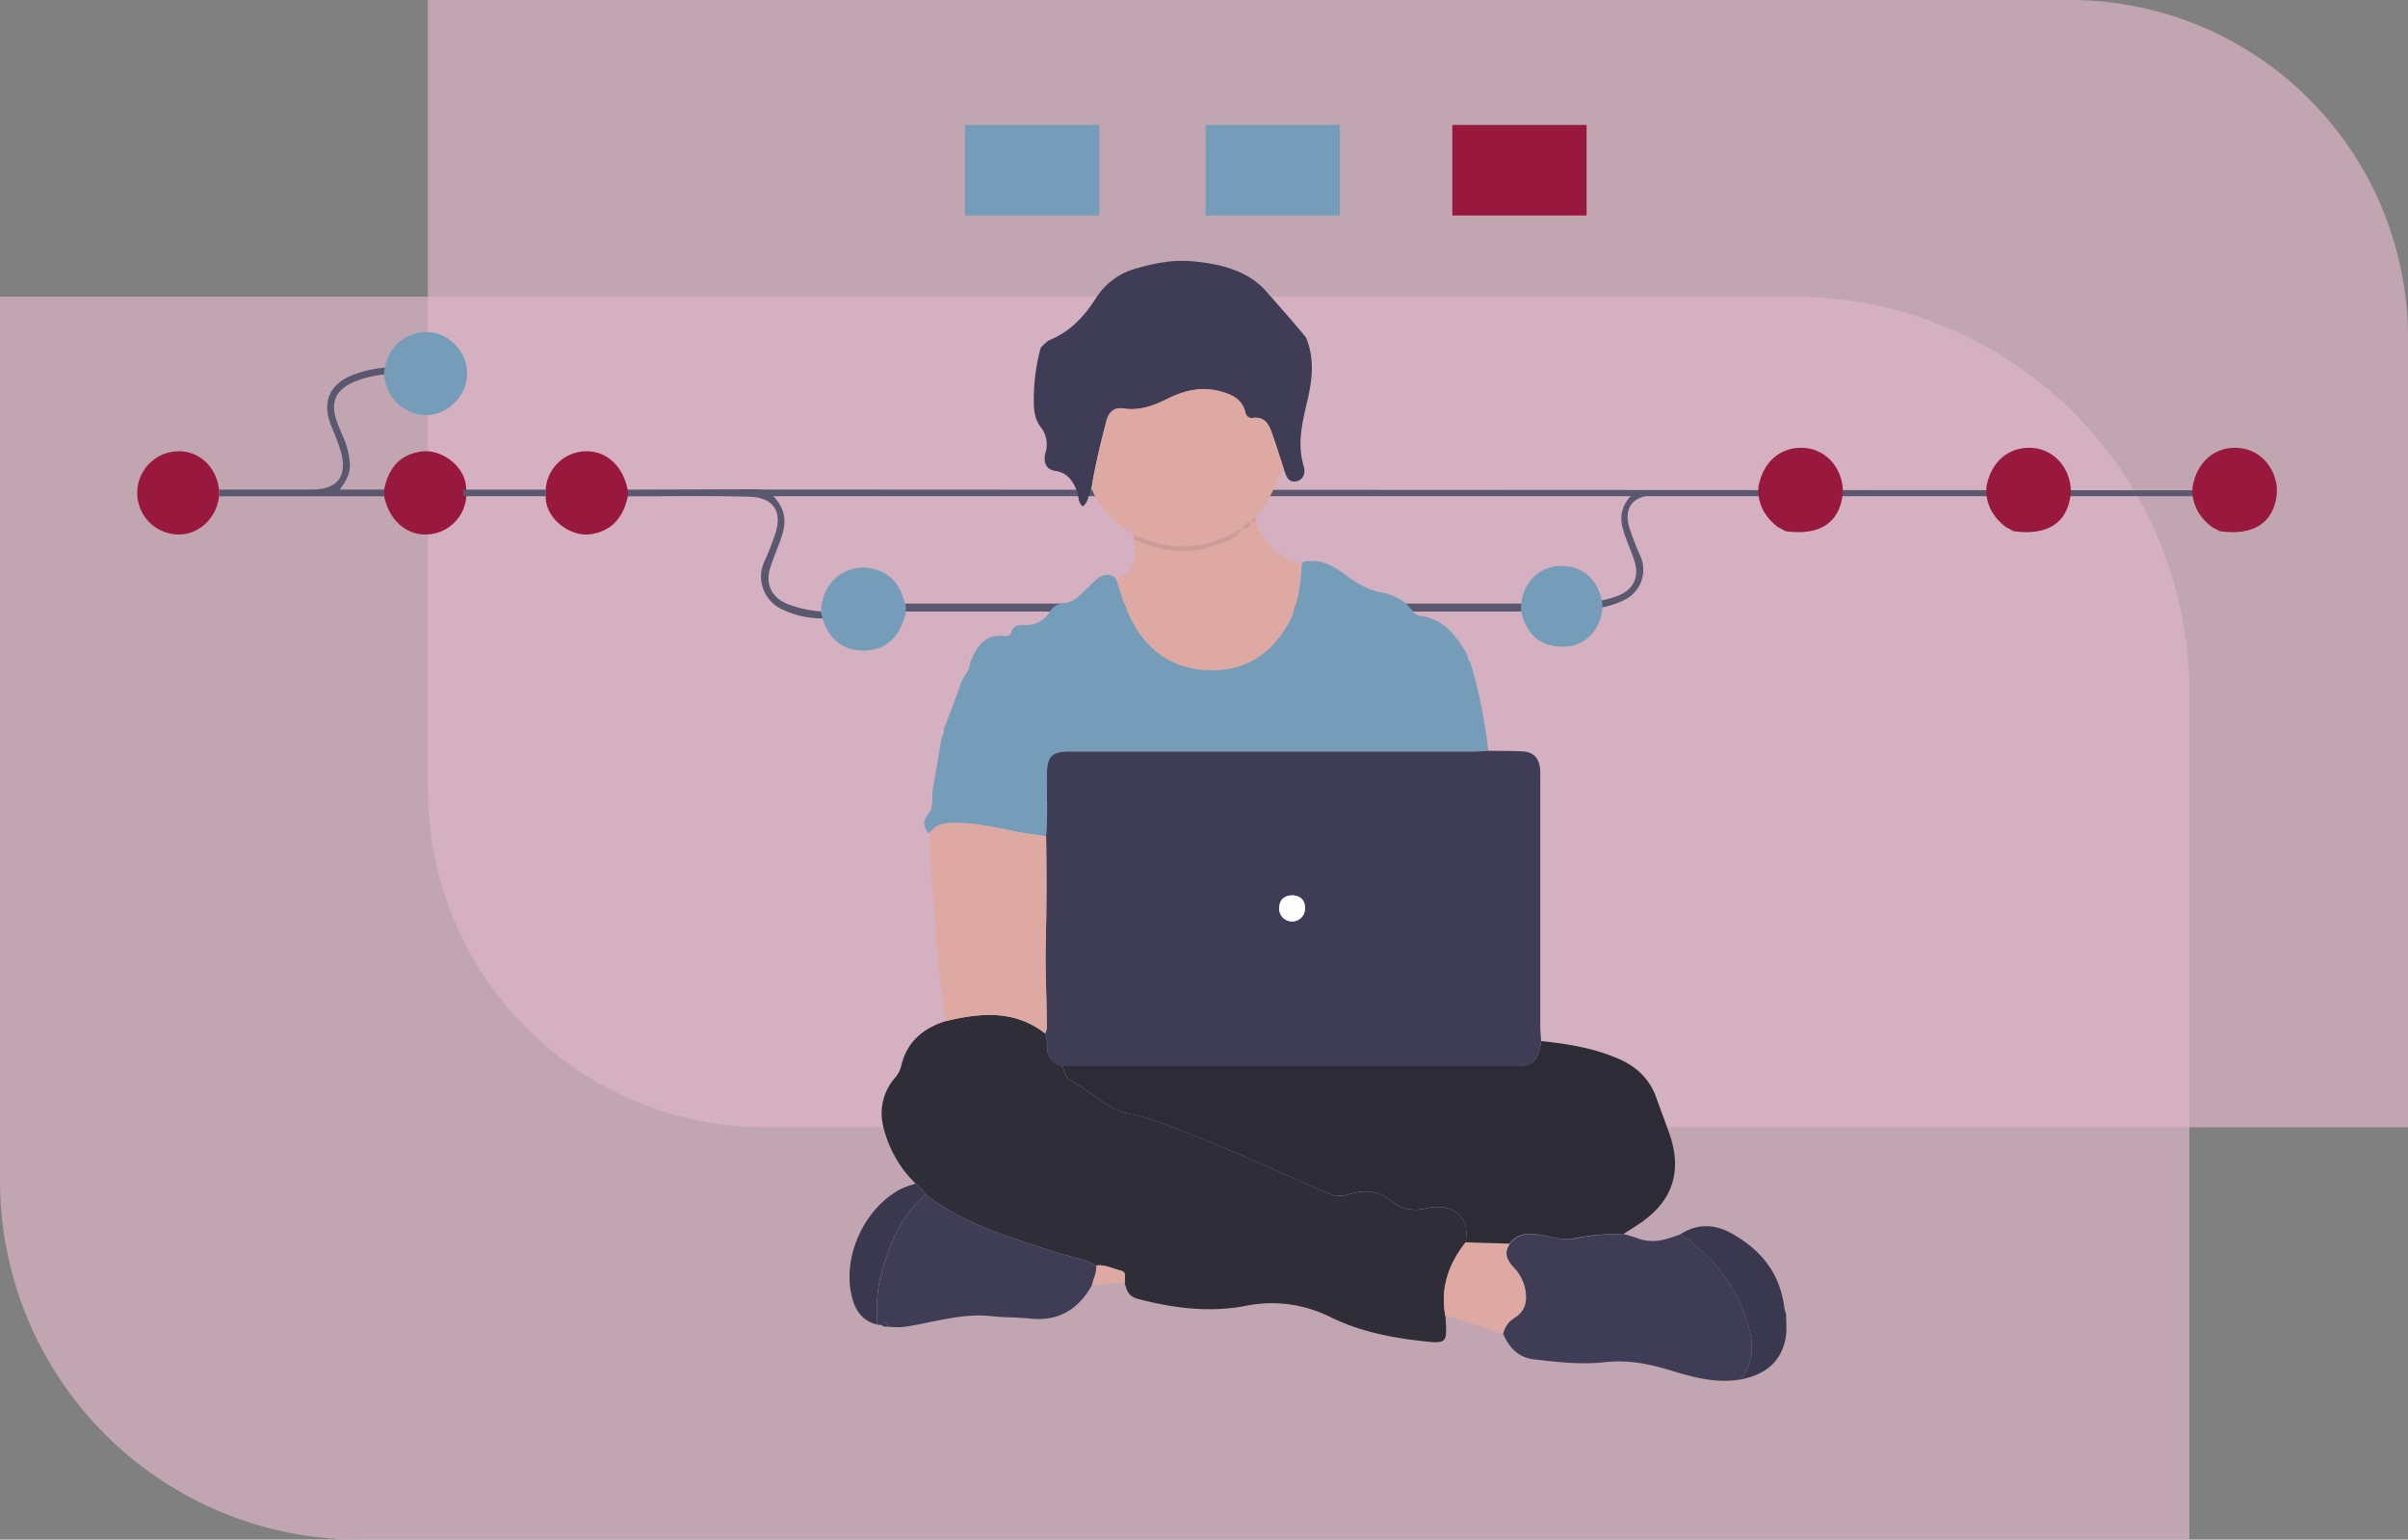
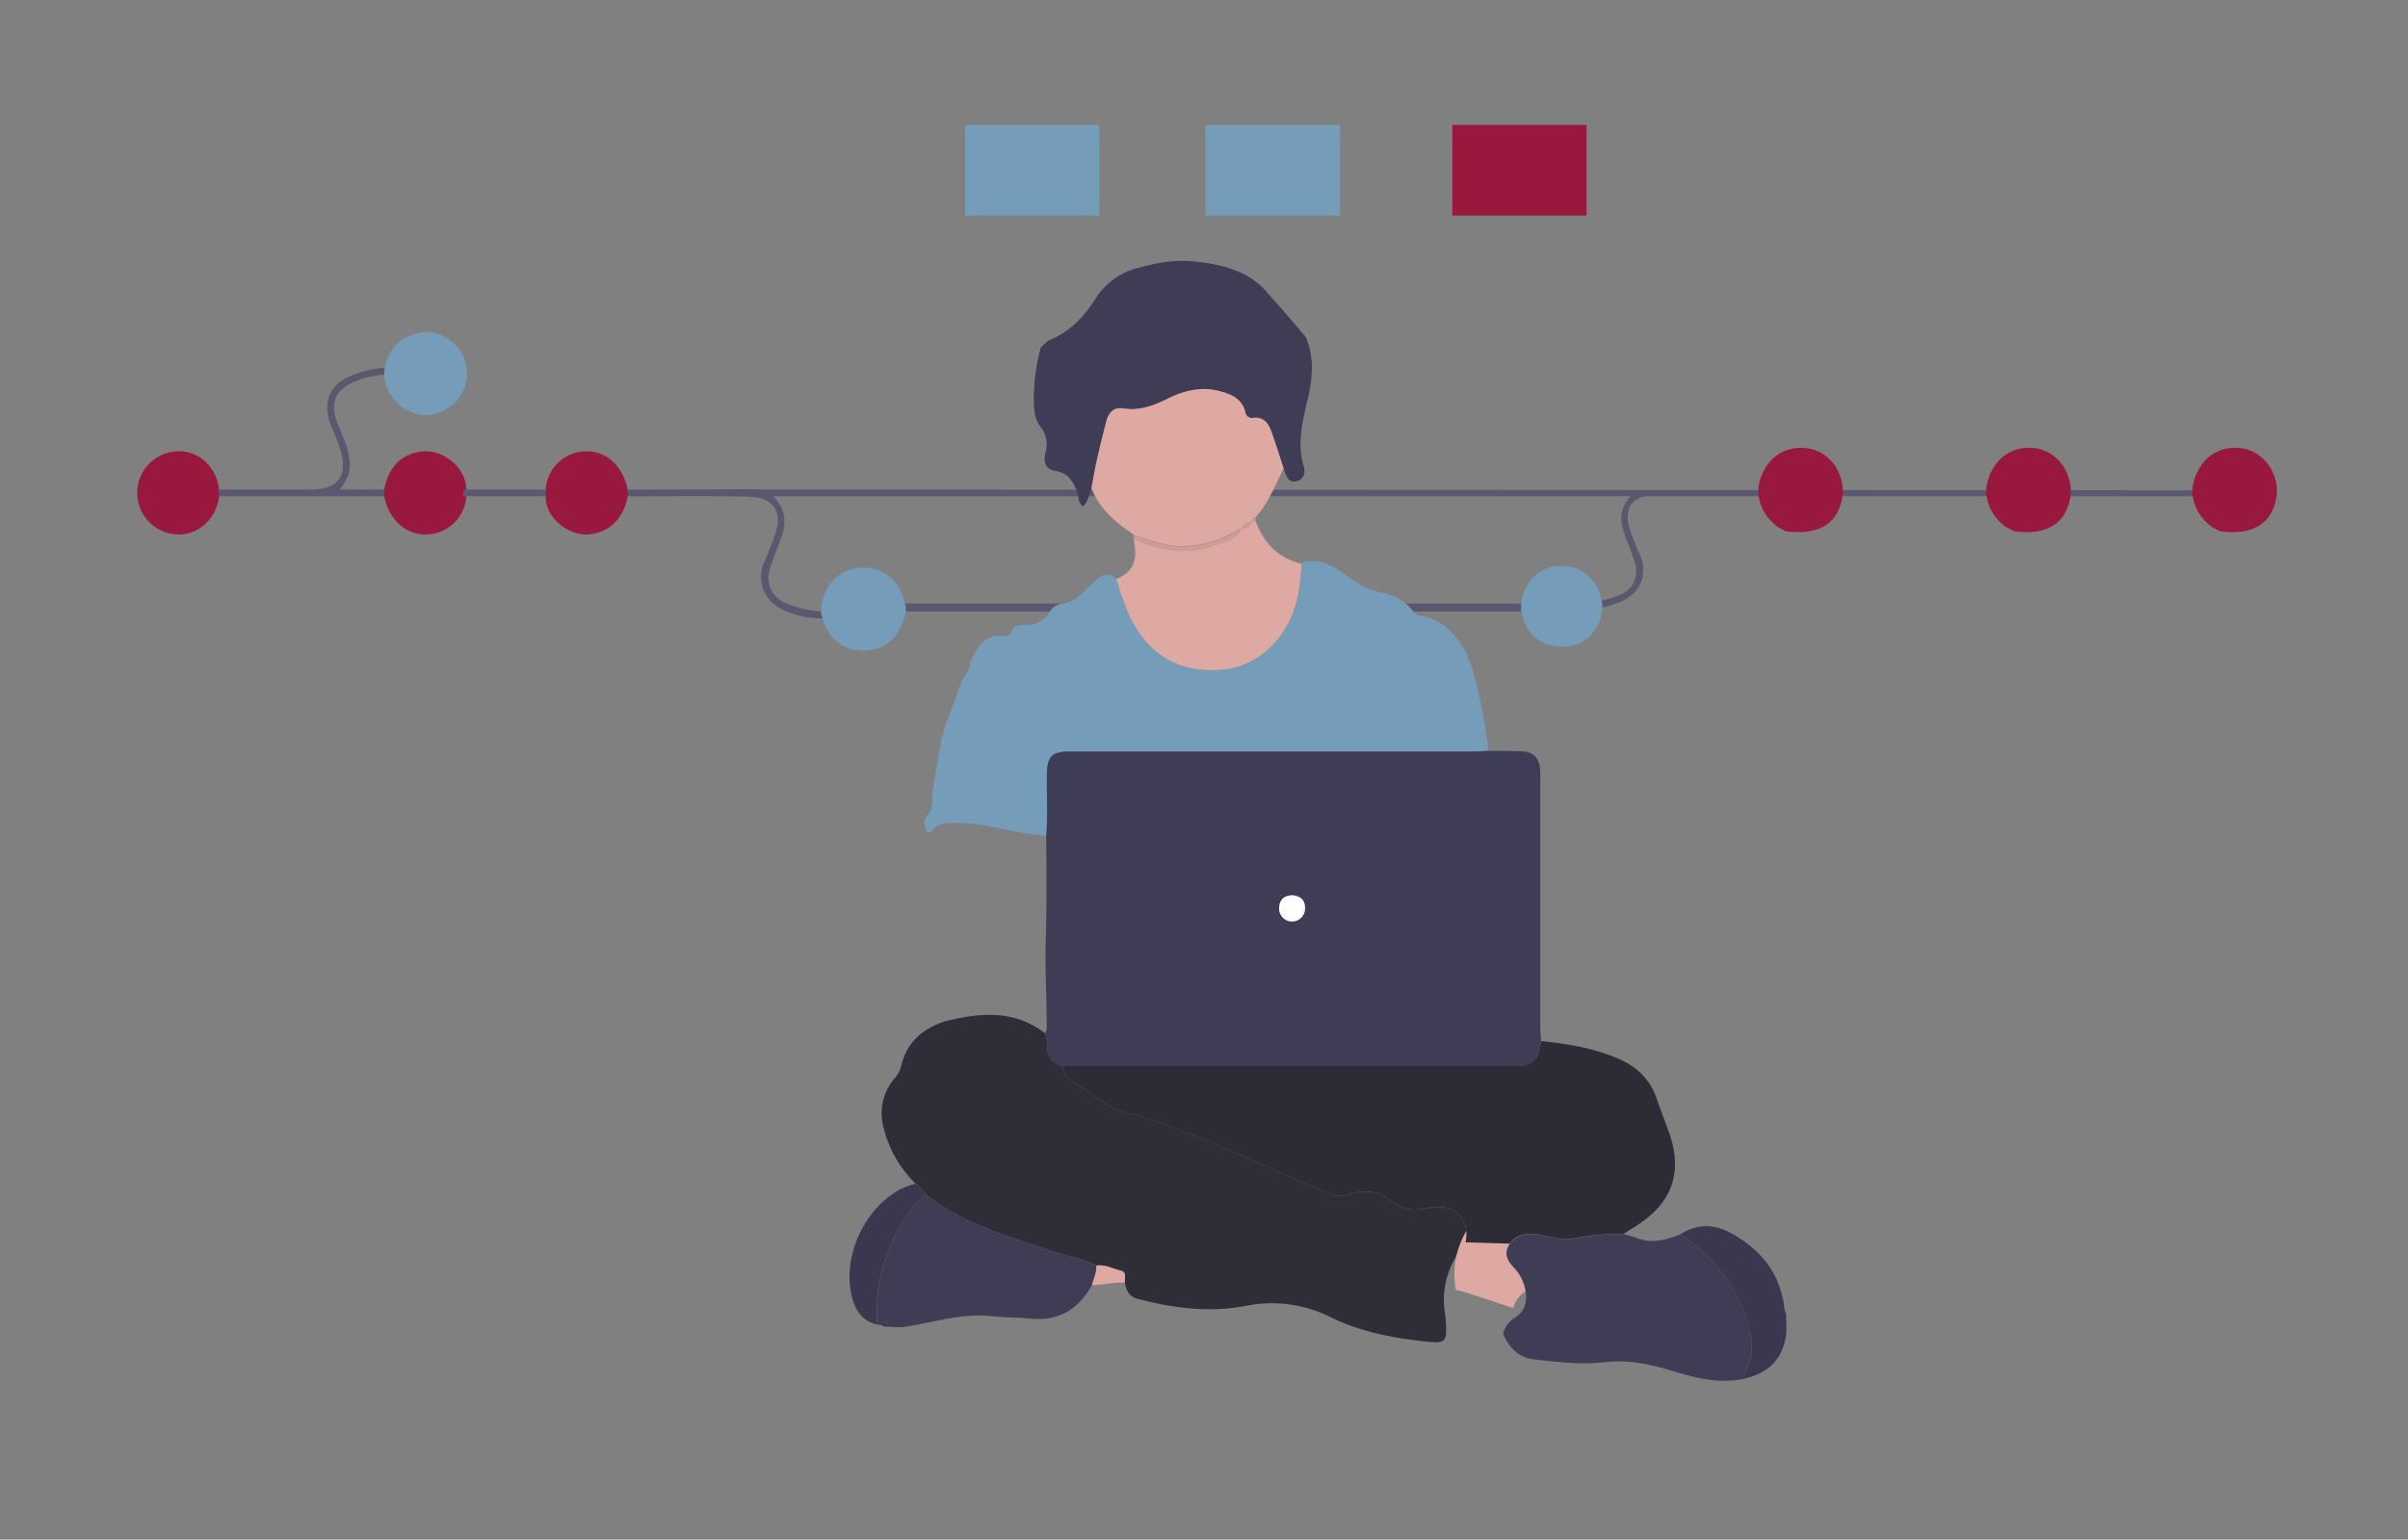
<svg xmlns="http://www.w3.org/2000/svg" viewBox="0 0 771 493">
  <rect x="0" y="0" width="771" height="493" fill="#808080" stroke="none" />
  <defs>
    <style>.cls-1{fill:#ddb5c7;opacity:0.7;}.cls-2{fill:#59586f;}.cls-3{fill:#99183d;}.cls-4{fill:#759db9;}.cls-5{fill:#2e2d38;}.cls-6{fill:#3f3c55;}.cls-7{fill:#3f3d56;}.cls-8{fill:#3a384e;}.cls-9{fill:#dea9a3;}.cls-10{fill:#2d2b35;}.cls-11{fill:#cd9c96;}.cls-12{fill:#f8bcbd;}.cls-13{fill:#fefefe;}</style>
  </defs>
  <g id="Layer_2" data-name="Layer 2">
    <g id="Layer_1-2" data-name="Layer 1">
-       <path class="cls-1" d="M137,0H662.8A108.2,108.2,0,0,1,771,108.2V361a0,0,0,0,1,0,0H245.2A108.2,108.2,0,0,1,137,252.8V0a0,0,0,0,1,0,0Z" />
-       <path class="cls-1" d="M0,95H574.33A126.67,126.67,0,0,1,701,221.67V493a0,0,0,0,1,0,0H114.95A114.95,114.95,0,0,1,0,378.05V95a0,0,0,0,1,0,0Z" />
      <rect class="cls-2" x="288.77" y="193.27" width="202.23" height="2.55" />
      <path class="cls-2" d="M70.16,158.9v-2.14q14.84,0,29.67,0c8.19,0,11.46-4.17,9.34-12.09a87.47,87.47,0,0,0-3.18-8.42c-2.94-7.56-.5-13.31,7.08-16.23a36,36,0,0,1,12-2.37c0,.72,0,1.44,0,2.15a33.11,33.11,0,0,0-12.22,2.7c-5.45,2.55-7,6.37-5.14,12.08,1.13,3.41,3,6.53,3.75,10.09,1.12,5.32.74,7.5-2.68,12.1h16.32v2.15Z" />
      <path class="cls-3" d="M149.31,158.88A13.1,13.1,0,0,1,137,171.13c-6.79.43-12.4-4.48-14-12.22v-2.15q2.19-11,12.15-12.2c5.06-.6,10.81,2.8,13.12,7.7a10.71,10.71,0,0,1,1,4.52Z" />
      <path class="cls-2" d="M264.11,195.85c0,.72,0,1.44,0,2.16a29.3,29.3,0,0,1-14.3-3.19A11.52,11.52,0,0,1,244.65,180a91.82,91.82,0,0,0,3.76-9.63c1.91-6.38-.51-11.09-8.57-11.31-13.59-.37-27.2-.11-40.8-.12v-2.14l42-.14c1.32,0,2.65.1,4,.1L706,157c0,.72,2,1.17,2,1.89H247.58c3.93,4,4.22,8.13,2.83,12.49-1.09,3.42-2.6,6.7-3.71,10.12-1.86,5.74.5,10.2,6.18,12.19A37.14,37.14,0,0,0,264.11,195.85Z" />
      <path class="cls-3" d="M201,158.9c-1.41,7.11-5.53,11.29-12,12.18-5,.69-10.92-2.71-13.28-7.64a10.59,10.59,0,0,1-1-4.55v-2.11a13.1,13.1,0,0,1,12.28-12.25c6.87-.42,12.4,4.44,13.95,12.23Z" />
      <path class="cls-3" d="M70.16,158.9c-.86,7.29-6.84,12.66-13.63,12.23a13.32,13.32,0,0,1,0-26.6c7-.41,12.74,4.8,13.61,12.23Z" />
      <path class="cls-4" d="M123.05,118.64c1-5.84,3.87-10,9.79-11.73a12.31,12.31,0,0,1,12.63,3.25,12.84,12.84,0,0,1,3,14.59c-2.16,5-7.51,8.46-12.59,8.15a13.59,13.59,0,0,1-12.13-9.31c-.3-.92-.49-1.86-.73-2.8Z" />
      <path class="cls-2" d="M174.81,156.78v2.11h-26.5v-2.1Z" />
      <path class="cls-4" d="M290,196.42a35.94,35.94,0,0,1-1.9,5.05c-2.83,5.11-7.28,7.28-13.07,6.79-5.43-.45-8.95-3.45-11-8.29a31.29,31.29,0,0,1-1.06-3.49c0-.72,0-1.45,0-2.18,1.49-12.05,14.19-15.86,22.08-9.45,3,2.45,4,5.92,5,9.42Z" />
      <path class="cls-2" d="M522.48,158.5c-3.66,3.7-3.93,7.59-2.63,11.65,1,3.19,2.43,6.25,3.46,9.44,1.73,5.35-.47,9.51-5.77,11.37a35,35,0,0,1-10.47,2c0,.67,0,1.34,0,2a27.29,27.29,0,0,0,13.34-3,10.75,10.75,0,0,0,4.83-13.86,86.77,86.77,0,0,1-3.51-9c-1.78-6,.47-10.35,8-10.56" />
      <path class="cls-4" d="M513,195.47c-1,6.91-5.82,11.44-12.25,11.61-7.41.19-12.25-3.9-13.73-11.61,0-.69,0-1.39,0-2.09.93-7.32,6-12.13,12.83-12.17,7.07-.05,12.22,4.71,13.17,12.18Z" />
      <path class="cls-3" d="M590,156v2.19c-1,9.25-7.42,13.43-18.24,11.92l-2.6-1.38c-3.45-2.69-5.74-6.05-6.16-10.52V156c1.34-7.83,6.77-12.74,13.93-12.61C583.78,143.48,589.22,148.74,590,156Z" />
      <path class="cls-3" d="M663,156v2.19c-1,9.25-7.42,13.43-18.24,11.92l-2.6-1.38c-3.45-2.69-5.74-6.05-6.16-10.52V156c1.34-7.83,6.77-12.74,13.93-12.61C656.78,143.48,662.22,148.74,663,156Z" />
      <path class="cls-3" d="M729,156v2.19c-1,9.25-7.42,13.43-18.24,11.92l-2.6-1.38c-3.45-2.69-5.74-6.05-6.16-10.52V156c1.34-7.83,6.77-12.74,13.93-12.61C722.78,143.48,728.22,148.74,729,156Z" />
      <path class="cls-5" d="M293.16,379a37.47,37.47,0,0,1-10.39-18.47,17.12,17.12,0,0,1,3.89-15.49,9.11,9.11,0,0,0,1.9-3.74c1.81-7.71,7-12,14.19-14.31,11.11-2.71,22-3.73,31.86,3.88a12.3,12.3,0,0,1,.7,3.35c-.28,3.82,1.29,6.2,5,7.14.35,1.76.86,3.8,2.37,4.57,6.92,3.54,12.3,10,20.56,11a21,21,0,0,1,4.06,1.13c19.76,6.65,38.53,15.7,57.64,23.9a9.17,9.17,0,0,0,7.07.48c4.63-1.49,9.35-1.24,13.33,2a12,12,0,0,0,11.13,2.5c9-2,14.34,2.76,12.81,10.9-5.49,6.94-8.14,14.66-6.48,23.56.63,9,.63,9-8.49,7.91-9.85-1.14-19.46-3.19-28.43-7.61a42,42,0,0,0-27.13-3.53c-11.73,2.22-23.17.71-34.56-2.29-2.89-.76-3.49-2.79-4.08-5.1-.12-1.41.81-3.44-1.26-3.91-2.61-.59-5.06-2.05-7.87-1.63-4.14-2.32-8.87-2.87-13.29-4.34-14.39-4.78-29.06-8.89-41.32-18.44A14.13,14.13,0,0,0,293.16,379Z" />
      <path class="cls-4" d="M469.32,208.87l.68,1.42a1.74,1.74,0,0,0,.65,1.54c3,9.31,4.66,18.9,5.91,28.58-1.53.08-3.05.23-4.58.23H342.5c-5.75,0-7.21,1.55-7.3,7.35-.11,6.6.35,13.2-.26,19.79-2.79-.42-5.6-.75-8.37-1.25-6.6-1.2-13.13-2.94-19.87-3-3.21,0-6.73-.16-8.92,3.11a2.1,2.1,0,0,1-.56.07c-1.53-2-1.84-3.95-.06-6,2.07-2.38,1-5.39,1.52-8.09,1-5.51,1.88-11,2.83-16.54a3.21,3.21,0,0,0,.65-2.43l0,0c1.83-4.9,3.79-9.76,5.43-14.73.77-2.34,3-3.94,3-6.59a.34.34,0,0,0,.11-.41c2.13-4.86,4.62-9.2,11.1-8.2a1.84,1.84,0,0,0,2-1.26c.69-2.17,2.26-2.35,4.18-2.32a8.69,8.69,0,0,0,8.09-4.15,5.38,5.38,0,0,1,4.28-2.76,9.1,9.1,0,0,0,5.33-2.55c1.78-1.55,3.36-3.32,5.12-4.89,2.05-1.82,4.26-2.55,6.6-.42,1.37,3.88,2.42,7.9,4.17,11.59,4.74,10.06,12.36,16.6,23.8,17.49,11.82.91,20.83-4,26.77-14.23,3.51-6.06,4.15-12.91,4.67-19.73.64-.92,1.64-.76,2.56-.82,4.41-.3,7.92,1.84,11.25,4.29s7,4.82,11.21,5.66,7.81,2.4,10.42,5.95a3.92,3.92,0,0,0,2.22,1.62C461.89,198,465.88,203.07,469.32,208.87Z" />
      <path class="cls-6" d="M418.12,108c2.77,6.51,2.13,13.12.6,19.77-1.64,7.11-3.53,14.19-1.28,21.57.64,2.1-.13,4.37-2.45,4.79-2.78.5-3.23-2.14-4-4.07-1.31-4-2.54-8-4-12-.93-2.57-2.52-4.59-5.71-4.21a2.07,2.07,0,0,1-2.55-1.78c-1.06-4.3-4.43-5.78-8.21-6.76-5.92-1.53-11.41-.2-16.71,2.43-4.48,2.23-9,3.93-14.21,3.1-3-.48-4.67,1.32-5.36,4-1.84,7.15-3.64,14.32-4.78,21.63-1,1.86-.87,4.27-2.77,5.68-1.65-1.28-1.24-3.38-1.92-5.05-1.33-3.21-3-5.72-6.82-6.3-3.46-.54-3.9-3.27-3.17-5.93a8.94,8.94,0,0,0-1.66-8.24c-1.83-2.5-2.12-5.37-2.11-8.38a62.41,62.41,0,0,1,2.24-17c1-.83,1.83-2,3-2.43,6.49-2.71,11-7.59,14.63-13.33a22.34,22.34,0,0,1,13.39-9.66c5.68-1.62,11.5-2.69,17.41-2.17,8.94.81,17.89,2.88,23.88,9.8C409.72,98.19,414,103,418.12,108Z" />
      <path class="cls-7" d="M519.8,395.16a45,45,0,0,1,4.33,1.29c4.86,1.94,9.38.53,13.9-1.21a51.73,51.73,0,0,1,21.78,29.27c1.73,5.92,1.81,12-2.65,17.24-7.56,1.25-14.76-.63-21.85-2.8s-13.94-3.61-21.47-2.76-15,0-22.57-.88c-5.4-.64-8-3.87-10-8.15a8.14,8.14,0,0,1,3.85-5.28c3.09-2,3.83-4.8,3.38-8.26a14.19,14.19,0,0,0-4.05-8c-2-2.15-2.95-4.55-1-7.31,2.79-3.76,6.71-3.41,10.57-2.69,3.37.61,6.76,1.68,10.11,1A72.71,72.71,0,0,1,519.8,395.16Z" />
      <path class="cls-7" d="M296.39,382.47c12.26,9.55,26.93,13.66,41.32,18.44,4.42,1.47,9.15,2,13.29,4.34.25,2.24-.88,4.19-1.37,6.28-4.33,7.72-10.66,11.65-19.74,10.7-4.1-.42-8.25-.32-12.35-.77-9-1-17.5,1.66-26.17,3.13a22.13,22.13,0,0,1-7,.22c-.4-1.47-1.12-1.61-2.13-.5l-1.41-.17c-.17-5.63-.11-11.26,1.45-16.72C284.94,398,288.69,389.09,296.39,382.47Z" />
      <path class="cls-8" d="M557.16,441.75c4.46-5.2,4.38-11.32,2.65-17.24A51.73,51.73,0,0,0,538,395.24c5.48-3.51,11-3.34,16.58-.2,9.36,5.26,15.4,12.8,16.73,23.71a12,12,0,0,0,.57,2c0,2.59.31,5.25-.16,7.75C570.25,436.47,564.76,440.33,557.16,441.75Z" />
-       <path class="cls-9" d="M483.36,398.27c-1.91,2.76-1,5.16,1,7.31a14.19,14.19,0,0,1,4.05,8c.45,3.46-.29,6.26-3.38,8.26a8.14,8.14,0,0,0-3.85,5.28c-5.22-1.72-10.44-3.45-15.67-5.14a27.66,27.66,0,0,0-2.73-.61c-1.66-8.9,1-16.62,6.48-23.56Z" />
+       <path class="cls-9" d="M483.36,398.27c-1.91,2.76-1,5.16,1,7.31a14.19,14.19,0,0,1,4.05,8a8.14,8.14,0,0,0-3.85,5.28c-5.22-1.72-10.44-3.45-15.67-5.14a27.66,27.66,0,0,0-2.73-.61c-1.66-8.9,1-16.62,6.48-23.56Z" />
      <path class="cls-8" d="M296.39,382.47c-7.7,6.62-11.45,15.5-14.14,24.95-1.56,5.46-1.62,11.09-1.45,16.72-5.35-1.34-7.42-5.4-8.34-10.28-2.39-12.59,4.78-27.36,16.11-33.19a35.22,35.22,0,0,1,4.59-1.65A14.13,14.13,0,0,1,296.39,382.47Z" />
      <path class="cls-9" d="M349.63,411.53c.49-2.09,1.62-4,1.37-6.28,2.81-.42,5.26,1,7.87,1.63,2.07.47,1.14,2.5,1.26,3.91C356.59,410.45,353.15,411.53,349.63,411.53Z" />
      <path class="cls-8" d="M282.21,424.31c1-1.11,1.73-1,2.13.5A2.75,2.75,0,0,1,282.21,424.31Z" />
      <path class="cls-7" d="M334.94,267.79c.61-6.59.15-13.19.26-19.79.09-5.8,1.55-7.35,7.3-7.35H472c1.53,0,3-.15,4.58-.23,3.53.05,7.06,0,10.59.17,3.7.13,5.56,1.92,5.94,5.62a30.63,30.63,0,0,1,.06,3.18q0,39.56,0,79.12c0,1.64.18,3.28.28,4.92-1.1,6.7-2.54,8-9.15,8h-144c-3.73-.94-5.3-3.32-5-7.14a12.3,12.3,0,0,0-.7-3.35c.81-1.31.51-2.76.52-4.15,0-8.11-.53-16.24-.31-24.32C335.12,290.87,335.13,279.33,334.94,267.79Zm78.89,18.9c-2.65.05-4.18,1.42-4.24,4.09a4.14,4.14,0,0,0,8.28.29C418,288.51,416.61,286.87,413.83,286.69Z" />
      <path class="cls-10" d="M340.33,341.38h144c6.61,0,8-1.26,9.15-8,8.55.88,17,2.25,24.94,5.75,5.79,2.54,9.92,6.58,12,12.63,1.34,3.87,2.86,7.69,4.2,11.57,4,11.72.93,21.18-9.26,28.22-1.81,1.25-3.69,2.39-5.54,3.57A72.71,72.71,0,0,0,504,396.54c-3.35.72-6.74-.35-10.11-1-3.86-.72-7.78-1.07-10.57,2.69l-14.06-.42c1.53-8.14-3.84-12.91-12.81-10.9a12,12,0,0,1-11.13-2.5c-4-3.24-8.7-3.49-13.33-2A9.17,9.17,0,0,1,425,382c-19.11-8.2-37.88-17.25-57.64-23.9a21,21,0,0,0-4.06-1.13c-8.26-1-13.64-7.45-20.56-11C341.19,345.18,340.68,343.14,340.33,341.38Z" />
      <path class="cls-9" d="M362.24,170.63c-5.48-3.65-10.25-7.92-12.75-14.23,1.13-7.31,2.93-14.48,4.77-21.63.69-2.67,2.4-4.47,5.36-4,5.18.83,9.73-.87,14.21-3.1,5.3-2.63,10.79-4,16.71-2.43,3.78,1,7.15,2.46,8.21,6.76a2.07,2.07,0,0,0,2.55,1.78c3.19-.38,4.78,1.64,5.71,4.21,1.44,4,2.67,8,4,12-2.54,5.09-4.61,10.45-8.35,14.87l-.69.78A2.25,2.25,0,0,0,400.6,167l-.08.06a3.11,3.11,0,0,0-2.75,2.07l-.08.06a7.63,7.63,0,0,0-1.6.59,33.48,33.48,0,0,1-17.92,5.09c-5.41.06-10.24-2-15.21-3.52v0Z" />
-       <path class="cls-9" d="M334.94,267.79c.19,11.54.18,23.08-.12,34.63-.22,8.08.33,16.21.31,24.32,0,1.39.29,2.84-.52,4.15-9.85-7.61-20.75-6.59-31.86-3.88-2.38-14-3-28.21-4.08-42.35-.46-6-1.28-11.94-.89-18,2.19-3.27,5.71-3.12,8.92-3.11,6.74,0,13.27,1.75,19.87,3C329.34,267,332.15,267.37,334.94,267.79Z" />
      <path class="cls-9" d="M402.08,167c2.61,7,7.27,11.78,14.7,13.55-.52,6.82-1.16,13.67-4.67,19.73-5.94,10.23-14.95,15.14-26.77,14.23-11.44-.89-19.06-7.43-23.8-17.49-1.75-3.69-2.8-7.71-4.17-11.59,6.17-2.34,6.83-7.11,5.63-12.72,8.28,3.54,16.78,5.15,25.52,2,3.35-1.18,7.3-1.76,9.17-5.56l.07-.06c1.51.1,2.69-.24,2.76-2.07l.08-.06Z" />
      <path class="cls-11" d="M397.69,169.23c-1.87,3.8-5.82,4.38-9.17,5.56-8.74,3.1-17.24,1.49-25.52-2,0-.45,0-.9,0-1.35,5,1.56,9.8,3.58,15.21,3.52a33.48,33.48,0,0,0,17.92-5.09A7.63,7.63,0,0,1,397.69,169.23Z" />
-       <path class="cls-12" d="M362.24,170.63l.71.71Z" />
      <path class="cls-13" d="M413.83,286.69c2.78.18,4.13,1.82,4,4.38a4.14,4.14,0,0,1-8.28-.29C409.65,288.11,411.18,286.74,413.83,286.69Z" />
      <path class="cls-11" d="M400.52,167.1c-.07,1.83-1.25,2.17-2.76,2.07C398.36,168,399.1,167.12,400.52,167.1Z" />
      <path class="cls-11" d="M402.08,167H400.6a2.25,2.25,0,0,1,1.35-1.38C402,166.11,402,166.57,402.08,167Z" />
      <rect class="cls-4" x="309" y="40" width="43" height="29" />
      <rect class="cls-4" x="386" y="40" width="43" height="29" />
      <rect class="cls-3" x="465" y="40" width="43" height="29" />
    </g>
  </g>
</svg>